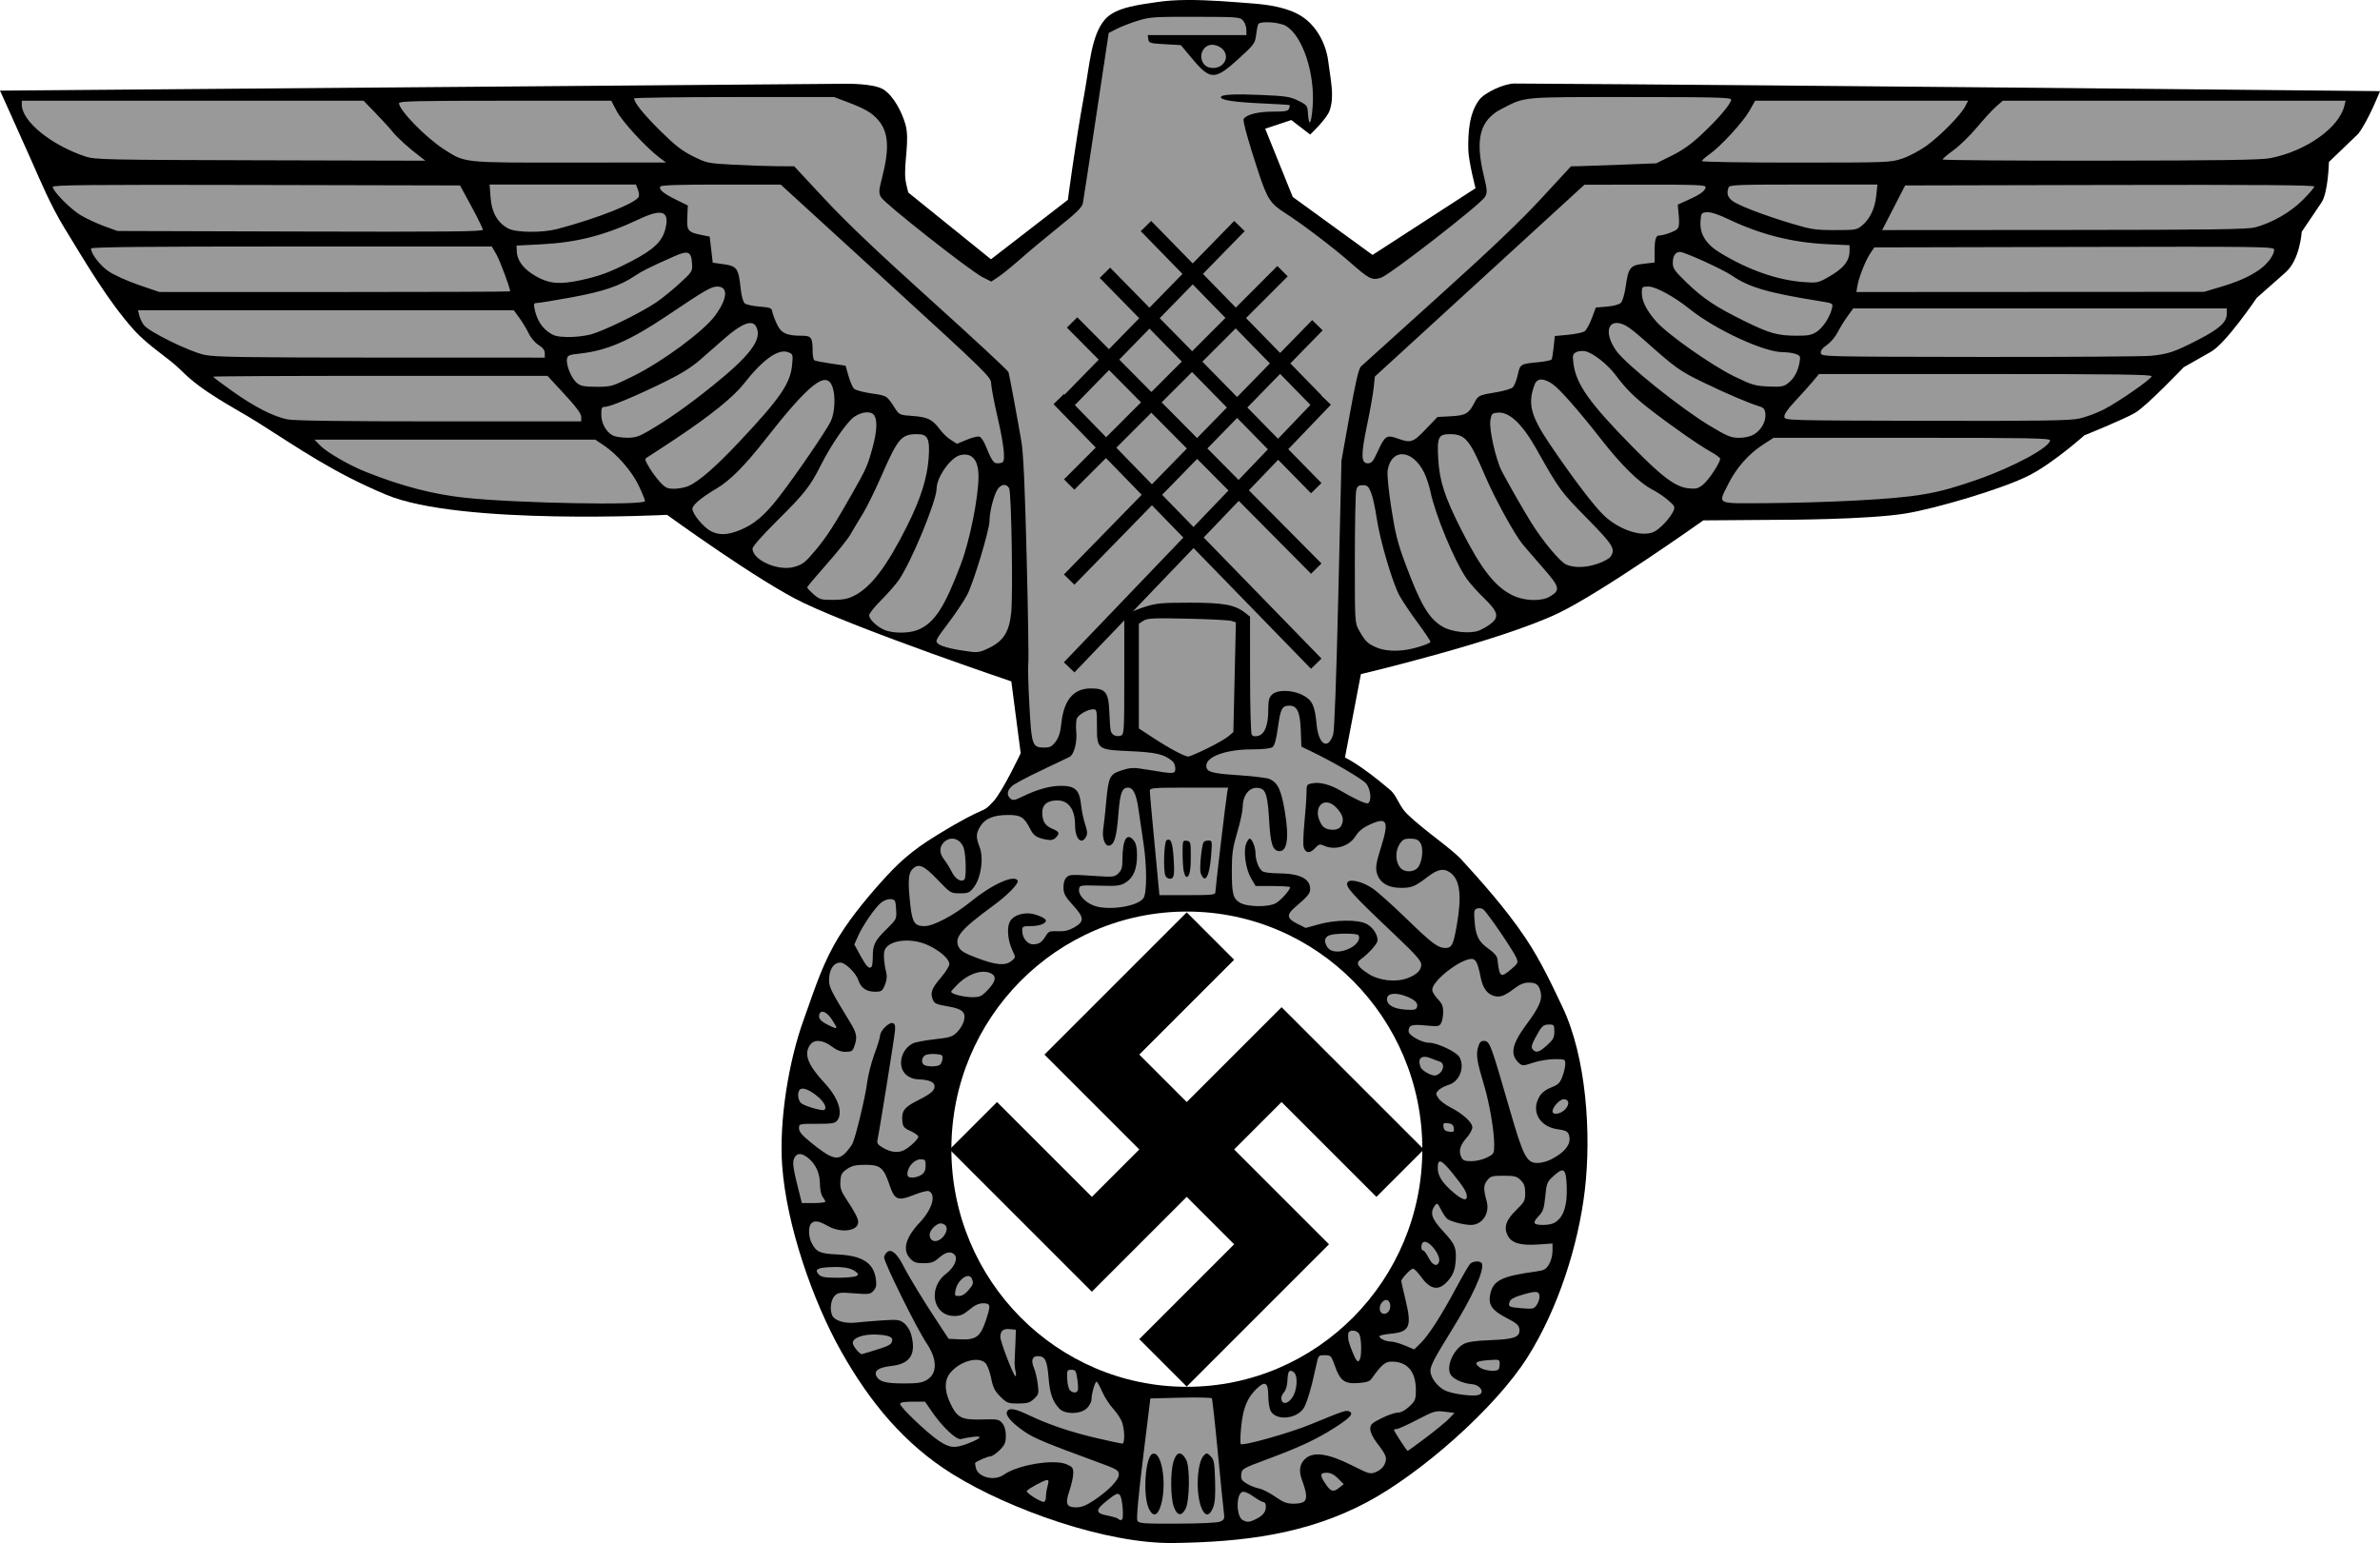
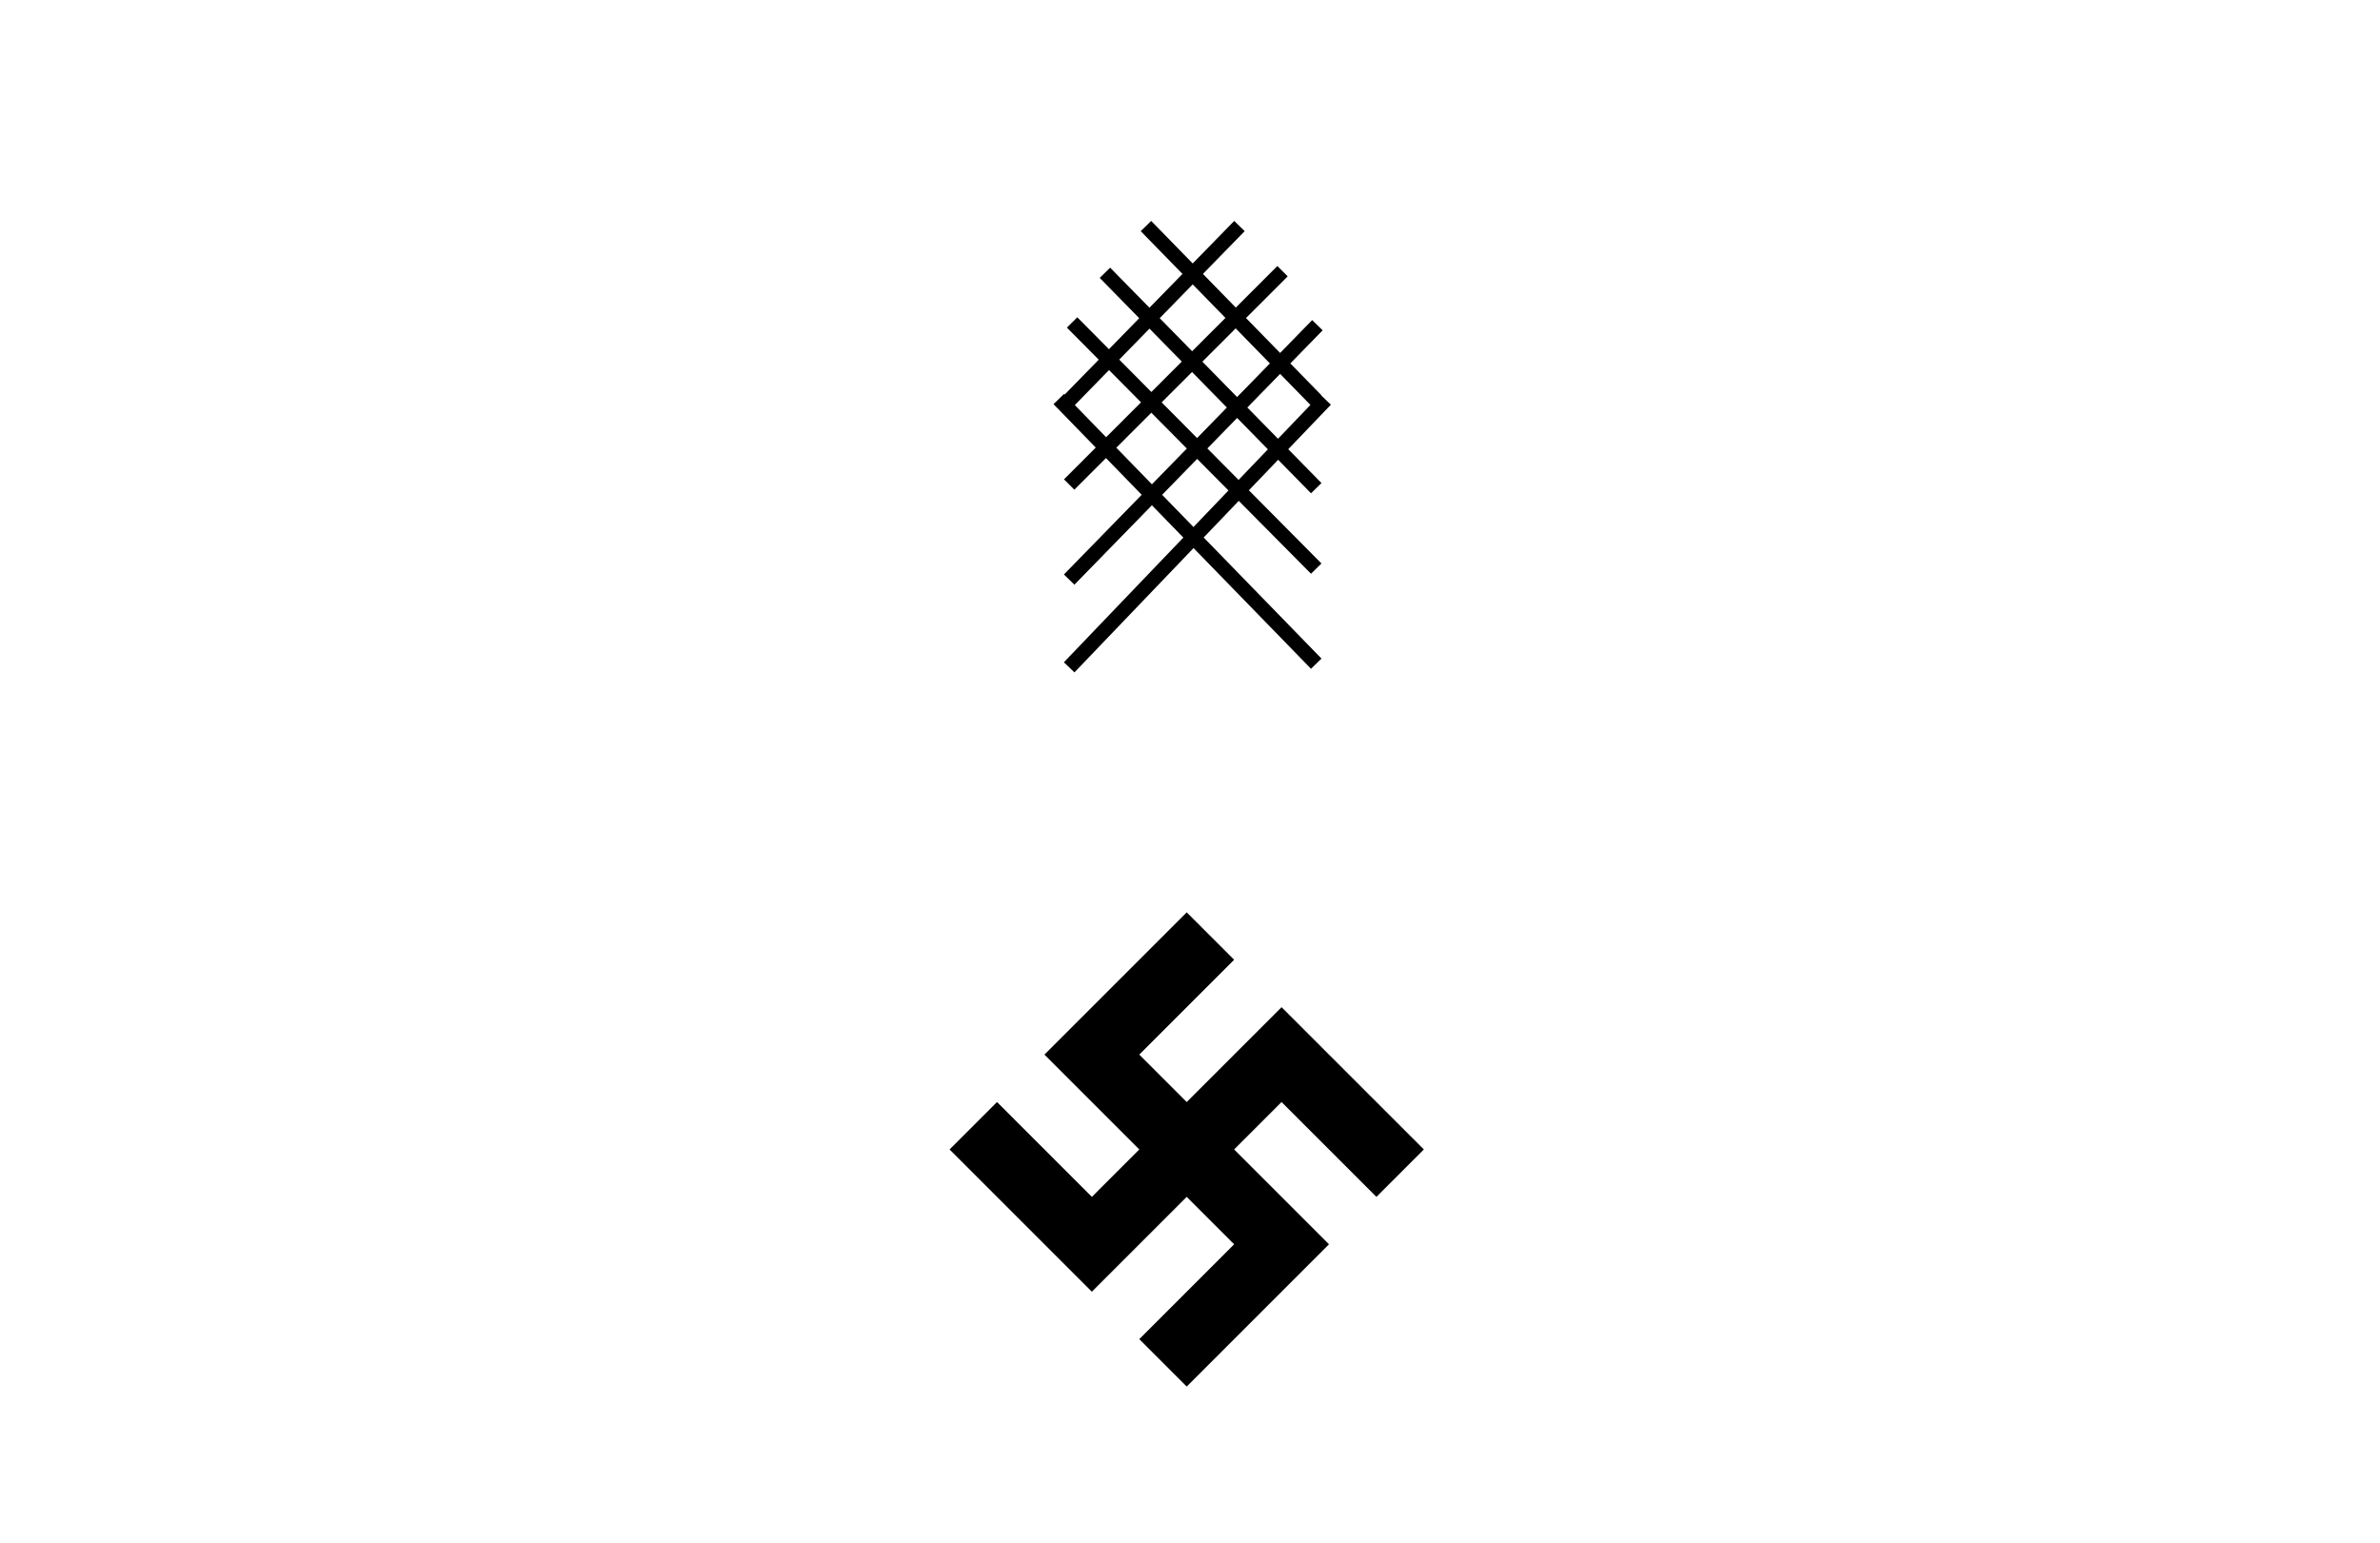
<svg xmlns="http://www.w3.org/2000/svg" width="1291.231" height="837.247" version="1">
-   <path d="M643.538.007c-5.57.05-10.935.372-15.748 1.116-8.855 1.368-22.505 2.65-28.334 9.455-7.434 8.678-8.209 24.166-11.16 40.3-5.09 27.825-8.929 57.538-8.929 57.538l-41.726 32.271-44.858-36.208s-1.313-4.905-1.55-7.068c-.98-8.92 2.473-21.291 0-29.916-1.842-6.423-6.22-15.219-11.811-18.88-5.392-3.529-21.267-3.161-21.267-3.161L0 49.174s7.531 16.572 16.957 37.758c5.064 11.384 10.352 24.264 18.104 36.953 11.79 19.296 23.753 39.678 37.418 54.933 8.39 9.368 19.142 15.41 25.792 22.165 11.973 12.162 28.859 20.173 42.006 28.49 22.807 14.427 40.57 26.966 69.317 38.998 39.86 16.685 152.305 10.881 152.305 10.881s50.346 36.575 74.215 47.865c33.142 15.676 112.563 42.502 112.563 42.502l5.084 38.998s-9.877 20.833-14.85 26.165c-7.209 7.73-1.468.398-30.804 18.396-14.299 8.772-21.35 15.533-30.752 26.09-8.014 8.998-18.19 21.304-24.924 33.482-7.546 13.647-11.62 27.336-16.255 40.02-8.355 22.864-13.58 55.454-11.811 79.733 2.328 31.961 16.405 73.073 32.178 100.968 15.31 27.075 33.903 49.934 60.327 66.341 30.979 19.235 83.356 37.829 119.817 37.325 37.808-.523 72.275-4.71 105.154-22.259 28.96-15.457 69.273-50.725 86.832-78.462 16.38-25.873 27.58-60.325 31.155-90.738 3.562-30.295.93-72.093-12.245-99.605-5.113-10.677-11.429-24.567-20.133-37.501-10.954-16.278-24.772-31.503-34.397-42.077-5.67-6.23-19.77-15.495-29.326-24.614-4.85-4.628-5.65-10.054-9.486-13.33-16.429-14.031-24.552-17.609-24.552-17.609l8.649-45.26s75.154-17.79 107.044-33.047c23.993-11.479 78.71-50.376 78.71-50.376l41.913-.31s47.04-.033 67.922-3.44c15.973-2.607 52.769-13.337 67.24-20.802 12.924-6.667 29.699-21.607 29.699-21.607s20.3-8.146 27.404-12.152c6.118-3.451 26.443-24.77 26.443-24.77l14.88-8.463c8.214-4.67 24.77-29.202 24.77-29.202l15.686-13.858c7.817-6.911 8.711-21.979 8.711-21.979l10.695-15.841c3.689-5.456 4.062-22.042 4.062-22.042l15.934-15.313c5.596-7.378 11.78-23.127 11.78-23.127s-321.723-3.285-469.595-4.123c-5.28-.03-16.102 4.73-19.22 8.99-5.366 7.33-5.949 17.485-5.828 26.567.085 6.483 3.937 21.236 3.937 21.236l-55.863 36.208-43.308-31.465-14.942-37.015 14.167-4.712 10.23 7.874s8.984-8.447 10.571-13.05c2.66-7.717.646-15.697-.775-26.816-1.228-9.614-6.529-19.398-14.756-24.522-7.284-4.537-17.546-6.07-26.102-6.727-10.684-.82-23.956-2-36.209-1.89zm.372 494.613c70.518 0 127.753 57.761 127.753 128.93 0 71.17-57.235 128.931-127.753 128.931-70.517 0-127.753-57.761-127.753-128.93 0-71.17 57.236-128.931 127.753-128.931z" fill-rule="evenodd" />
-   <path d="M662.206 825.547c1.966-.945 2.242-1.652 1.806-4.629-.283-1.933-1.751-16.537-3.263-32.454-1.512-15.917-2.992-29.292-3.29-29.721-.296-.43-7.923-.593-16.948-.361l-16.41.421-3.961 32.267c-2.535 20.643-3.645 32.89-3.082 33.996.798 1.57 2.833 1.724 21.854 1.664 13.406-.052 21.812-.47 23.294-1.183zm-10.323-7.228c-3.302-7.902-2.535-24.838 1.298-28.671 1.418-1.419 1.745-1.372 3.637.518 1.822 1.819 2.12 3.465 2.408 13.26.247 8.404-.048 12.082-1.185 14.805-1.925 4.605-4.257 4.639-6.158.082zm-15.113-.928c-1.676-4.834-1.822-18.3-.26-23.86 1.68-5.976 4.364-6.483 7.087-1.338 2.064 3.9 1.796 22.383-.384 26.509-2.26 4.274-4.678 3.781-6.443-1.311zm-13.663.754c-3.15-7.386-1.664-27.802 2.13-29.258 5.475-2.1 8.278 19.118 3.932 29.753-1.746 4.27-4.112 4.078-6.062-.495zm59.156 5.678c2.204-1.165 3.838-2.884 4.232-4.45.67-2.672.102-4.44-1.427-4.44-.496 0-2.825-1.356-5.176-3.013-2.612-1.842-4.907-2.77-5.9-2.39-3.509 1.347-3.308 13.396.254 15.302 2.523 1.35 3.873 1.18 8.017-1.009zm-73.165-.24c.426-4.131-.491-11.324-1.59-12.464-1.082-1.124-2.157-.66-6.59 2.844-6.803 5.378-6.838 7.05-.173 8.363 2.817.556 5.45 1.344 5.85 1.752 1.11 1.132 2.36.885 2.502-.495zm-15.934-9.27c8.212-5.43 13.829-11.205 13.829-14.217 0-2.387-.896-2.89-13.1-7.352-25.446-9.303-32.926-12.419-37.817-15.75-6.824-4.648-10.59-8.81-9.812-10.84.954-2.484 4.179-2 12.149 1.818 10.518 5.041 22.655 9.13 36.874 12.424 6.885 1.594 13.002 2.9 13.594 2.9 1.345 0 1.392-6.246.082-10.96-.542-1.95-2.721-5.426-4.843-7.724-2.122-2.299-4.902-6.591-6.178-9.539-1.275-2.947-2.632-5.366-3.014-5.376-.863-.022-2.753 6.599-2.76 9.668-.006 1.248-1.098 3.361-2.432 4.696-3.392 3.392-12.059 3.508-15.082.202-3.665-4.008-5.089-8.168-5.801-16.949-.748-9.212-1.896-11.475-5.821-11.475-3.039 0-3.792 2.32-2.083 6.41.766 1.835 1.7 5.79 2.075 8.792.637 5.1.505 5.62-2.042 7.98-2.288 2.12-3.667 2.523-8.627 2.523-5.516 0-6.15-.246-9.652-3.748-3.039-3.038-3.982-4.94-4.987-10.046-.682-3.465-2.057-7.117-3.057-8.116-3.83-3.83-13.694-1.163-18.994 5.136-3.338 3.966-3.419 9.528-.239 16.358 3.806 8.173 6.1 9.388 17.15 9.08 8.76-.244 9.438-.119 11.22 2.074 1.244 1.529 1.899 3.866 1.899 6.772 0 3.73-.537 4.976-3.362 7.8-1.848 1.849-4.095 3.362-4.992 3.362-1.312 0-6.98 2.383-8.254 3.47-.163.138 0 1.432.363 2.874 1.285 5.12 10.084 7.225 15.143 3.623 7.459-5.31 27.043-8.59 33.975-5.688 3.24 1.356 3.708 1.97 3.708 4.87 0 1.826-.935 6.087-2.077 9.47-2.457 7.274-1.679 9.064 3.941 9.064 2.482 0 5.284-1.114 9.024-3.587zm114.666.135c1.372-1.654.965-4.866-1.428-11.28-2.002-5.364-1.274-9.261 2.252-12.057 4.432-3.512 12.308-2.265 24.577 3.892 9.808 4.922 10.157 5.016 13.455 3.638 2.078-.868 3.855-2.543 4.597-4.336 1.388-3.35.888-4.651-4.495-11.703-2.001-2.623-3.359-5.538-3.359-7.215 0-2.457.77-3.197 6.09-5.855 3.35-1.674 7.322-3.044 8.828-3.044 1.75 0 4.01-1.2 6.268-3.33 3.25-3.065 3.53-3.78 3.53-8.996 0-9.979-4.603-15.357-13.146-15.357-3.447 0-5.64 1.853-10.655 9-1.24 1.767-2.752 2.305-7.427 2.643-7.449.54-9.82-1.192-12.68-9.256-1.994-5.626-2.203-5.847-5.529-5.847-3.392 0-3.477.1-4.595 5.438-2.503 11.946-5.297 21.292-7.08 23.681-4.29 5.746-15.004 6.373-17.695 1.036-.685-1.36-1.252-5.044-1.26-8.188-.02-7.219-1.737-8.236-6.354-3.76-5.044 4.889-7.32 10.463-8.32 20.383-.49 4.877-.603 9.193-.25 9.592 1.068 1.208 26.536-5.967 38.143-10.745 17.548-7.224 18.838-7.663 20.566-7 2.816 1.08.84 3.386-7.473 8.719-9.994 6.41-19.195 10.726-36.82 17.268-13.453 4.993-13.85 5.224-14.15 8.196-.258 2.557.229 3.387 2.966 5.056 1.8 1.098 4.79 2.283 6.642 2.633 1.852.35 5.819 2.353 8.814 4.452 4.451 3.118 6.3 3.816 10.106 3.816 2.922 0 5.114-.55 5.882-1.474zm-140.384-2.24c0-1.5.414-4.169.92-5.932.701-2.448.614-3.207-.37-3.207-1.516 0-10.178 4.713-10.946 5.955-.556.901 7.28 5.909 9.247 5.909.632 0 1.149-1.226 1.149-2.725zm159.267-5.06l2.288-1.852-3.091-3.091c-2.123-2.123-4.044-3.09-6.133-3.09-3.727 0-3.842 1.33-.535 6.196 2.829 4.163 4.187 4.497 7.471 1.838zm47.075-27.215c5.325-4.025 10.953-8.659 12.505-10.297l2.824-2.98-5.295-.657c-5.014-.622-5.807-.391-14.944 4.365-5.306 2.762-10.311 5.022-11.122 5.022-.81 0-1.474.214-1.474.475 0 .734 6.926 11.39 7.403 11.39.232 0 4.778-3.294 10.103-7.318zm-248.36 3.196c6.996-2.748 8.002-4.164 2.471-3.477-2.447.303-5.358.83-6.47 1.17-2.415.741-10.002-6.382-15.865-14.895l-3.699-5.371h-6.757c-4.734 0-6.756.369-6.756 1.232 0 1.75 14.684 15.747 20.933 19.955 5.986 4.032 8.792 4.273 16.142 1.386zm175.6-24.707c2.898-4.07 3.298-12.34.677-14.02-2.315-1.483-3.012-.46-3.228 4.739-.11 2.644-.894 5.238-1.926 6.379-.957 1.057-1.585 2.73-1.395 3.715.582 3.02 3.423 2.625 5.872-.813zm100.98-1.48c3.862-1.085 1.194-5.53-3.542-5.904-4.96-.39-10.2-2.816-11.555-5.35-2.36-4.407 1.676-13.535 7.283-16.475 2.19-1.148 6.5-1.758 14.487-2.052 13.011-.477 16.128-1.667 15.632-5.967-.252-2.18-1.543-3.293-7.187-6.195-7.515-3.866-9.702-6.947-8.715-12.28 1.467-7.926 6.1-10.28 25.29-12.85 3.952-.528 5.077-1.166 6.67-3.78 1.083-1.775 1.92-4.933 1.921-7.252l.008-4.109-7.747.531c-9.652.662-14.438-.733-16.555-4.827-2.294-4.436-.94-8.473 4.66-13.903 4.377-4.244 4.812-5.076 4.812-9.19 0-3.486-.557-5.082-2.426-6.952-2.113-2.112-3.32-2.426-9.32-2.426-6.235 0-7.087.244-8.903 2.553-2 2.543-2.05 4.766-.25 11.288 1.809 6.554-2.373 12.853-8.534 12.853-3.888 0-10.922-1.81-12.905-3.32-.719-.549-2.218-2.782-3.332-4.964-1.901-3.728-2.106-3.855-3.388-2.102-2.778 3.8-1.688 7.12 4.534 13.81 6.565 7.056 7.39 9.112 6.751 16.818-.318 3.83-1.209 6.327-3.182 8.914-5.241 6.871-10.072 6.586-15.458-.913-1.783-2.483-3.794-4.515-4.47-4.515-1.213 0-6.348 5.462-6.344 6.75 0 .365 1.051 5.003 2.334 10.305 3.496 14.448 2.206 17.324-8.195 18.267-3.303.3-6.005.912-6.005 1.361 0 1.242 3.528 2.864 6.23 2.864 1.322 0 4.708.957 7.524 2.128l5.12 2.127 3.423-3.317c4.339-4.205 11.264-14.968 19.312-30.011 3.463-6.474 6.895-12.37 7.625-13.1 1.673-1.673 5.825-1.733 6.398-.093 1.322 3.788-5.178 18.024-16.72 36.623-9.084 14.638-11.23 18.756-11.23 21.552 0 3.724 4.018 8.948 8.315 10.813 4.156 1.803 14.56 3.154 17.638 2.29zm-217.249-2.565c.244-.68.113-3.46-.29-6.18-.655-4.41-1-4.943-3.194-4.943-2.301 0-2.449.306-2.295 4.742.09 2.608.7 5.389 1.356 6.18 1.464 1.763 3.823 1.87 4.423.2zm-81.85-5.658c5.719-3.488 5.657-11.102-.161-19.8-5.538-8.28-23.434-44.508-23.097-46.757.164-1.09 1.05-2.453 1.97-3.029 2.26-1.416 5.209 1.295 8.586 7.895 3.162 6.182 10.447 18.138 18.474 30.322l5.992 9.097 6.428.288c8.295.372 10.775-1.425 13.628-9.873 2.924-8.658 2.785-9.694-1.299-9.694-2.4 0-4.556.994-7.508 3.46-3.3 2.757-4.977 3.454-8.25 3.429-11.567-.089-14.474-15.23-4.4-22.913 4.324-3.298 6.525-8.025 4.74-10.177-1.896-2.284-4.846-1.772-8.555 1.484-2.792 2.452-4.237 2.966-8.334 2.966-4.09 0-5.38-.457-7.38-2.616-4.312-4.652-2.477-11.304 5.423-19.657 6.69-7.074 8.925-15.222 4.628-16.871-.776-.298-4.393.652-8.038 2.11-8.707 3.483-10.395 2.77-13.216-5.584-3.12-9.24-4.966-10.77-12.998-10.77-5.236 0-7.298.467-9.962 2.257-2.872 1.93-3.4 2.898-3.639 6.674-.233 3.682.316 5.315 3.303 9.829 4.503 6.804 6.369 10.397 6.369 12.263 0 5.018-9.46 6.202-16.661 2.085-4.764-2.723-7.066-3.054-8.848-1.273-1.603 1.604-1.498 7.205.196 10.482 2.613 5.053 4.438 5.879 13.943 6.31 13.668.622 19.765 4.553 20.967 13.52.43 3.205.135 4.603-1.308 6.2-1.716 1.9-2.537 2.01-10.445 1.392-7.856-.613-8.755-.497-10.629 1.376-2.025 2.026-2.723 7.04-1.443 10.374 1.156 3.013 6.869 4.821 13.01 4.118 3.117-.357 9.67-.902 14.565-1.21 8.084-.51 9.143-.367 11.583 1.562 1.476 1.167 3.142 3.77 3.702 5.785 3.015 10.857-.251 16.228-10.582 17.396-7.065.8-9.713 2.65-8.102 5.662 1.579 2.948 5.08 3.839 15.08 3.834 7.283 0 9.712-.388 12.267-1.946zm48.045-4.723c-.391-1.496-.6-4.276-.463-6.18.136-1.903.336-6.352.445-9.886l.197-6.427-3.357-.32c-3.56-.34-4.998.88-5.043 4.275-.033 2.53 7.162 21.243 8.171 21.25.419 0 .44-1.217.05-2.712zm262.012-.907c.362-.362.659-1.75.659-3.084 0-2.353-.18-2.413-5.912-1.999-7.099.514-8.196 1.342-5.101 3.85 2.263 1.835 8.955 2.632 10.354 1.233zm-75.08-5.848c.966-2.52.69-11.252-.424-13.33-1.318-2.465-5.85-2.603-6.014-.183-.202 2.977.168 4.541 2.333 9.886 2.2 5.433 3.105 6.232 4.105 3.627zm-264.858-4.089c8.534-2.606 10.222-3.382 10.837-4.984.968-2.522-1.058-3.58-7.662-4-7.357-.47-13.557 1.601-13.557 4.528 0 1.633 3.865 6.31 5.008 6.06.236-.052 2.655-.774 5.374-1.604zm280.061-21.21c1.749-1.749 1.496-5.718-.41-6.45-2.006-.769-4.497 2.343-4.097 5.119.336 2.33 2.785 3.053 4.507 1.331zm80.774-4.096c.916-1.398 1.52-3.568 1.342-4.823-.374-2.635-2.089-2.656-10.431-.13-3.377 1.021-5.376 2.229-5.775 3.487-.851 2.68-.388 2.917 6.823 3.496 6.02.483 6.469.37 8.04-2.03zm-308.524-7.675c2.723-3.236 2.903-3.811 1.96-6.27-1.515-3.949-7.741.35-8.9 6.146-.58 2.896-.42 3.166 1.873 3.166 1.587 0 3.448-1.118 5.067-3.042zm-60.72-7.81c1.268-.801 1.198-1.146-.494-2.425-2.705-2.044-6.76-2.714-14.252-2.353-6.68.321-8.182 1.454-5.49 4.145 1.228 1.229 3.58 1.595 10.178 1.583 4.719-.02 9.245-.436 10.058-.95zm316.057-7.528c1.371-3.575-5.714-12.555-8.532-10.813-1.307.808-1.359 4.476-.064 4.476.533 0 1.877 1.78 2.986 3.955 2.083 4.083 4.554 5.132 5.61 2.382zm-268.46-14.438c2.272-3.19 1.729-5.922-1.297-6.52-2.646-.522-6.887 3.723-6.556 6.563.464 3.974 5.011 3.95 7.854-.043zm332.34-7.728c4.047-3.183 5.78-9.158 5.446-18.774-.345-9.948-1.58-10.916-7.27-5.7-3.384 3.1-3.675 3.834-4.377 11-.622 6.353-1.2 8.145-3.349 10.388-3.82 3.987-3.345 5.074 2.213 5.074 3.322 0 5.592-.615 7.338-1.988zm-396.77-10.618c-.029-.408-.686-1.605-1.484-2.66-.818-1.083-1.451-4.036-1.451-6.772 0-5.796-2.14-10.705-6.126-14.06-3.72-3.13-6.46-3.14-7.879-.026-1.089 2.389-.577 5.629 3.245 20.55l.95 3.708h6.388c3.514 0 6.374-.333 6.356-.741zm348.043-2.784c0-2.327-1.751-5.183-7.69-12.54-6.188-7.668-8.13-8.39-8.13-3.027 0 4.32 2.525 8.25 8.613 13.408 4.643 3.934 7.207 4.702 7.207 2.16zM499.996 637.41c1.547-1.084 2.197-2.546 2.197-4.943 0-3.106-.254-3.404-2.898-3.404-3.237 0-6.988 4.195-6.988 7.814 0 1.606.617 2.072 2.746 2.072 1.51 0 3.734-.692 4.943-1.539zm341.82-8.449c7.824-4.127 11.022-8.773 9.28-13.48-.573-1.55-1.992-2.203-5.986-2.752-10.014-1.378-14.691-9.912-9.815-17.909 1.207-1.979 3.494-3.712 6.326-4.793 3.704-1.415 4.696-2.376 6.016-5.832.869-2.276 1.58-5.346 1.58-6.824 0-2.615-.151-2.685-5.779-2.685-3.178 0-8.399.864-11.601 1.92-5.479 1.808-5.933 1.823-7.682.248-5.089-4.582-4.01-10.205 4.033-21.027 6.614-8.9 8.547-13.149 7.764-17.065-.862-4.312-2.355-5.6-6.488-5.6-2.665 0-4.898.921-8.035 3.315-5.606 4.28-8.233 5.066-11.879 3.556-3.204-1.328-5.194-4.456-6.258-9.838-1.523-7.704-2.599-9.886-4.874-9.886-6.192 0-21.374 11.884-21.374 16.73 0 1.093 1.335 3.352 2.966 5.02 2.303 2.357 2.966 3.925 2.966 7.02 0 2.192-.487 4.895-1.081 6.006-.997 1.863-1.66 1.965-8.533 1.321-7.551-.707-9.114-.167-9.156 3.167-.027 2.202 7.15 6.215 11.118 6.215 4.423 0 15.006 5.024 16.513 7.84 2.992 5.591-.02 13.253-5.885 15.013-2.163.648-4.666 1.988-5.562 2.978-1.513 1.672-1.513 1.978.004 4.29.897 1.37 3.831 3.604 6.52 4.967 6.658 3.374 11.883 8.126 11.883 10.81 0 1.204-1.351 3.703-3.002 5.553-3.614 4.047-4.543 7.195-3.077 10.413.925 2.03 1.788 2.4 5.603 2.4 2.573 0 6.19-.858 8.425-1.998 3.808-1.943 3.915-2.139 3.91-7.168-.011-7.245-2.608-22.497-5.439-31.865-3.873-12.82-4.487-16.565-3.374-20.594.712-2.579 1.553-3.628 2.91-3.628 3.513 0 3.732.57 14.29 37.075 7.491 25.906 9.188 29.166 15.18 29.166 2.01 0 5.429-.936 7.596-2.079zm-382.935-3.606c1.394-1.495 3.009-3.641 3.587-4.769 1.708-3.334 7.025-25.418 8-33.235.496-3.975 2.276-10.93 3.955-15.456 1.68-4.525 3.054-9.02 3.054-9.99 0-2.488 4.64-7.198 6.69-6.79 1.352.269 1.644 1.17 1.382 4.271-.322 3.812-8.574 55.238-9.528 59.374-.367 1.588.394 2.544 3.344 4.202 4.225 2.374 7.997 2.721 11.277 1.036 2.967-1.524 7.597-5.947 7.597-7.257 0-.592-1.89-1.955-4.202-3.028-3.71-1.723-4.237-2.382-4.506-5.618-.444-5.345 1.084-7.325 8.556-11.088 7.392-3.722 9.38-5.545 8.88-8.142-.375-1.944-3.478-3.059-8.92-3.205-2.32-.063-4.656-.962-6.404-2.466-5.024-4.32-2.953-13.832 3.718-17.085 1.311-.639 6.59-1.627 11.73-2.197 8.2-.908 9.684-1.375 12.116-3.806 1.523-1.523 3.17-4.167 3.66-5.873 1.418-4.943-.623-6.838-8.864-8.228-6.12-1.032-7.113-1.5-7.972-3.76-1.405-3.697-.549-5.95 4.526-11.895 2.47-2.893 4.49-6.157 4.49-7.254 0-2.708-4.928-7.112-11.365-10.157-9.569-4.527-22.377-2.838-23.879 3.148-.563 2.245-.066 7.511 1.138 12.21.388 1.51.052 4.035-.86 6.18-1.37 3.282-1.875 3.628-5.3 3.628-4.791 0-7.722-2.042-9.153-6.38-1.252-3.792-7.066-9.447-9.69-9.424-3.718.034-6.144 3.814-6.144 9.575 0 3.743 1.183 6.112 11.226 22.484 3.844 6.265 4.237 8.33 2.519 13.257-.955 2.741-1.527 3.114-4.768 3.114-2.553 0-4.871-.9-7.565-2.939-4.81-3.64-9.522-3.959-11.737-.796-3.486 4.978-1.21 10.877 8.029 20.807 7.186 7.724 9.937 15.827 6.811 20.061-1.235 1.673-2.66 1.92-11.122 1.92-9.648 0-9.706.02-9.706 2.428 0 1.77 1.608 3.742 5.932 7.276 11.669 9.535 15.086 10.565 19.468 5.867zm329.858-13.274c-.24-1.688-1.067-2.382-3.123-2.618-2.432-.279-2.754-.022-2.471 1.977.239 1.689 1.067 2.383 3.122 2.619 2.433.278 2.755.021 2.472-1.978zm60.43-10.157c2.561-2.725 2.139-5.488-.838-5.488-2.066 0-6.035 4.314-6.035 6.56 0 2.222 4.427 1.532 6.874-1.072zm-401.353-.963c0-3.775-9.94-11.406-13.217-10.149-2.166.832-2.09 5.894.106 7.803 1.54 1.334 9.312 3.753 12.054 3.753.575 0 1.045-.633 1.045-1.407zm333.606-18.931c2.07-2.07 1.975-5.299-.176-5.965-.952-.294-3.065-1.085-4.696-1.758-5.287-2.18-7.717-.18-5.813 4.783.673 1.753 5.35 4.494 7.67 4.494.804 0 2.16-.7 3.015-1.554zm-271.59-4.19c.665-.423 1.333-1.862 1.482-3.198.247-2.207-.117-2.456-4.003-2.736-2.351-.168-4.91.22-5.685.863-1.88 1.56-1.793 4.524.154 5.271 2.173.834 6.598.724 8.051-.2zm329.495-10.684c3.325-3.004 3.958-4.19 3.958-7.415 0-3.571-.2-3.84-2.845-3.84-3.237 0-4.082.824-7.569 7.38-1.94 3.65-2.244 5.01-1.36 6.076 1.785 2.15 3.549 1.654 7.816-2.201zm-385.578-9.793c0-.284-1.172-2.286-2.603-4.45-2.55-3.853-5.706-5.15-6.561-2.697-.76 2.178.417 3.744 4.303 5.727 3.956 2.018 4.86 2.282 4.86 1.42zm314.988-10.75c.865-2.255-1.027-4.179-5.963-6.064-5.5-2.1-9.855-1.645-10.243 1.07-.484 3.38 3.174 5.71 9.706 6.183 4.785.346 5.996.125 6.5-1.188zm-232.776-9.538c4.194-4.408 4.805-7.262 1.89-8.822-4.623-2.474-12.194-.111-18.108 5.652-2.04 1.987-3.708 3.878-3.708 4.202 0 1.207 6.726 2.964 11.346 2.964 4.298 0 5.162-.403 8.58-3.996zm227.554-6.282c5.095-1.888 7.6-4.342 7.58-7.424-.02-2.007-3.081-5.47-14.089-15.903-24.024-22.77-27.324-26.435-25.892-28.75 1.258-2.038 8.362-.26 13.678 3.422 2.785 1.93 10.847 9.137 17.916 16.017 14.032 13.658 17.414 16.212 21.469 16.218 3.468 0 4.332-1.724 6.19-12.374 2.823-16.189 1.72-24.83-3.65-28.592-3.478-2.436-6.633-1.837-12.053 2.288-7.118 5.415-8.674 6.056-14.71 6.056-6.978 0-11.69-2.966-12.988-8.174-.755-3.03-.353-5.445 2.338-14.036 4.428-14.141 3.26-16.435-6.17-12.118-3.678 1.684-6.023 3.576-7.605 6.136-3.505 5.67-11.231 8.043-17.255 5.298-2.21-1.007-2.797-.832-4.934 1.473-2.781 3.001-5.218 2.634-6.11-.92-.324-1.292-.098-7.384.503-13.538.601-6.153 1.093-13.238 1.093-15.745 0-4.512.037-4.563 3.788-5.197 3.681-.622 9.48.97 14.502 3.982 7.097 4.256 13.84 7.382 14.98 6.945 2.197-.843 1.629-7.618-.896-10.68-2.044-2.479-17.9-11.762-30.068-17.604l-5.091-2.444-.338-9.044c-.365-9.774-1.977-13.217-6.176-13.186-3.977.028-4.79 1.547-6.162 11.498-.945 6.856-1.839 10.11-3.017 10.979-1.066.787-5.13 1.236-11.192 1.236-13.844 0-24.707 3.89-24.707 8.848 0 3.402 2.69 4.196 17.527 5.168 8.033.526 15.674 1.48 16.98 2.12 4.4 2.158 6.107 5.849 8.095 17.499 2.48 14.539 1.284 22.207-3.36 21.543-3.289-.47-4.447-4.213-5.142-16.62-.707-12.603-1.728-16.44-4.618-17.358-5.308-1.685-9.693 2.887-9.726 10.14-.02 2.067-1.337 8.206-2.949 13.644-2.395 8.08-2.934 11.717-2.949 19.897-.024 13.435.58 15.98 4.329 18.265 3.87 2.36 15.137 2.592 19.38.397 2.622-1.356 7.912-7.202 7.912-8.745 0-.356-4.208-.648-9.351-.648h-9.35l-2.512-4.285c-2.904-4.956-4.254-14.538-2.634-18.702.582-1.495 1.443-2.718 1.913-2.718 1.274 0 3.149 4.647 3.149 7.808 0 4.075 1.926 8.902 3.994 10.008.994.533 4.618.979 8.052.992 11.902.045 17.614 2.812 17.614 8.534 0 2.407-1.295 3.963-8.29 9.963-4.69 4.023-4.374 6.048 1.395 8.913l4.475 2.223 7.13-1.976c8.907-2.468 20.79-2.635 25.586-.36 3.487 1.656 6.285 5.699 6.285 9.083 0 1.765-4.812 7.135-9.393 10.48-2.635 1.926-1.3 4.092 4.898 7.947 5.583 3.473 14.502 4.39 20.626 2.12zm56.454-4.975c3.646-3.12 3.803-3.48 2.692-6.142-1.677-4.018-16.169-25.173-18.063-26.368-.869-.548-2.368-.694-3.331-.325-1.5.576-1.679 1.573-1.249 6.928.649 8.084 2.22 11.148 7.675 14.966 2.88 2.016 4.543 3.958 4.715 5.508 1.12 10.057 1.685 10.462 7.56 5.433zm-347.127-1.204c.374-.374.68-2.801.68-5.394 0-6.617 1.051-8.748 7.392-14.989 5.534-5.446 5.569-5.516 5.269-10.768-.277-4.84-.516-5.311-2.828-5.58-1.459-.17-3.663.6-5.216 1.822-3.272 2.573-10.017 12.344-12.682 18.367l-1.952 4.413 3.332 6.072c3.286 5.99 4.673 7.388 6.005 6.057zm75.94-3.216c2.298-1.86 2.303-1.91.571-5.54-2.436-5.11-3.18-11.703-1.718-15.232 1.292-3.12 5.135-5.034 10.103-5.034 3.47 0 9.708 2.486 9.708 3.87 0 1.721-3.634 3.05-8.339 3.05-4.172 0-4.514.19-4.514 2.507 0 3.856 2.776 7.383 5.799 7.365 3.316-.02 4.81-.988 6.93-4.491 1.54-2.546 2.167-2.793 6.598-2.596 3.588.16 5.951-.388 8.85-2.052 5.623-3.226 5.523-5.33-.57-11.997-4.27-4.672-5.14-6.255-5.225-9.51-.064-2.433.516-4.524 1.537-5.545 1.756-1.756 2.284-1.782 16.617-.824 8.694.582 9.557.472 11.616-1.477 1.766-1.671 2.225-3.193 2.225-7.38 0-10.95 2.392-15.084 6.086-10.522 1.313 1.622 1.823 3.89 1.823 8.106 0 7.407-1.952 12.105-6.12 14.726-2.897 1.823-4.52 2.024-14.147 1.752-10.762-.303-10.88-.282-11.204 2.015-.403 2.845 3.002 6.707 7.617 8.64 7.476 3.132 24.07.786 27.326-3.863 1.952-2.787 1.933-17.776-.04-30.332-.81-5.166-1.958-12.952-2.55-17.302-1.175-8.643-2.896-12.358-5.728-12.358-3.344 0-4.362 2.814-5.293 14.635-.966 12.254-2.148 16.277-4.944 16.815-2.373.457-4.02-4.238-3.231-9.205.346-2.175 1.027-8.404 1.514-13.841 1.289-14.405 1.92-15.717 8.575-17.81 5.176-1.628 6.088-1.635 15.224-.118 13.261 2.203 13.762 2.166 13.762-.996 0-1.435-.778-3.238-1.73-4.007-4.525-3.654-8.774-4.632-22.896-5.27-17.831-.805-17.886-.848-17.886-13.928 0-8.2-.136-8.788-2.027-8.788-2.806 0-7.606 2.621-8.765 4.787-.53.99-.727 4.211-.438 7.158.576 5.87-1.157 12.551-3.6 13.88-.816.442-7.699 3.726-15.296 7.296-7.597 3.57-14.827 7.444-16.066 8.608-2.626 2.467-2.888 4.958-.712 6.764 1.282 1.063 2.32.897 6.179-.992 8.168-3.997 15.175-5.977 21.151-5.977 7.787 0 10.104 2.2 10.974 10.42.343 3.241 1.338 7.976 2.21 10.523 1.214 3.54 1.33 5.11.493 6.673-2.528 4.723-5.967 1.132-5.967-6.23 0-8.551-3.534-13.477-9.667-13.477-5.317 0-8.13 2.265-8.13 6.548 0 4.75 1.528 7.206 5.518 8.874 3.792 1.584 4.116 2.486 1.745 4.857-1.216 1.216-2.541 1.465-5.172.971-5.061-.95-6.8-2.1-8.622-5.707-3.274-6.479-5.084-7.633-11.963-7.633-7.842 0-12.52 1.896-15.095 6.12-2.427 3.98-2.487 5.893-.356 11.472 2.246 5.881.718 16.504-3.093 21.5-2.375 3.113-3.062 3.42-7.651 3.42-4.986 0-5.121-.083-12.128-7.415-7.642-7.997-10.53-9.131-13.866-5.444-2.056 2.271-2.264 7.092-.847 19.646 1.032 9.155 2.334 11.01 7.73 11.01 4.734 0 16.033-5.973 24.748-13.082 11.643-9.498 23.647-14.966 25.669-11.695.913 1.478-5.254 7.843-13.31 13.738-17.625 12.898-21.223 17.235-18.627 22.453 1.032 2.075 3.292 3.401 10.223 5.999 10.137 3.799 15.053 4.192 18.412 1.472zm183.949-7.052c3.589-1.896 5.48-4.937 4.278-6.881-.684-1.108-11.466-1.188-15.324-.115-3.045.848-3.642 3.385-1.548 6.58 1.993 3.041 7.292 3.216 12.594.415zm-73.338-30.326c0-1.958 5.682-49.887 6.393-53.927l.478-2.72h-21.231c-19.565 0-21.231.137-21.224 1.731.014 1.47 1.203 14.5 4.583 49.928l.636 6.673h15.183c13.646 0 15.182-.17 15.182-1.685zm-8.024-10.517c-.686-2.566.54-14.758 1.668-16.583.298-.481 1.47-.875 2.606-.875 1.97 0 2.038.36 1.47 7.727-.667 8.653-2.092 13.39-3.851 12.804-.647-.215-1.499-1.598-1.893-3.073zm-19.122 1.574c-1.223-3.185-.703-18.318.658-19.159 2.249-1.39 3.244 1.055 3.794 9.32.641 9.641.303 11.57-2.032 11.57-.966 0-2.055-.78-2.42-1.73zm9.968-2.348c-.34-1.7-.618-6.18-.618-9.955 0-6.555.101-6.852 2.225-6.55 2.095.297 2.224.775 2.224 8.225 0 8.004-.686 11.37-2.317 11.37-.493 0-1.174-1.39-1.514-3.09zm-118.97 4.45c1.104-1.105.817-13.584-.392-17.052-1.81-5.192-7.142-6.723-10.772-3.093-2.566 2.566-2.51 5.977.156 9.366 1.174 1.492 3.065 4.555 4.202 6.807 1.952 3.863 5.085 5.692 6.806 3.972zm245.735-6.148c2.593-2.593 3.555-10.716 1.62-13.67-1.164-1.776-2.414-2.304-5.456-2.304-3.38 0-4.236.46-5.962 3.213-2.369 3.778-2.075 9.693.63 12.682 2.18 2.408 6.799 2.448 9.168.08zm-41.403-22.83c1.718-3.211 1.163-5.769-2.045-9.423-7.117-8.105-14.382-.278-8.324 8.968 2.038 3.11 8.789 3.407 10.369.455zm-72.633-42.09c4.894-2.392 10.091-5.372 11.55-6.62l2.65-2.272.684-29.76.684-29.76-2.346-.771c-1.29-.424-12.034-.98-23.875-1.233-18.705-.401-21.85-.252-23.976 1.141l-2.446 1.603v56.82l7.822 5.121c8.794 5.758 17.184 10.212 19.086 10.134.698-.028 5.273-2.01 10.167-4.402zm-82.224-3.701c1.718-2.293 2.603-5.107 3.088-9.823 1.304-12.671 6.528-18.954 15.834-19.043 8.092-.079 9.816 2.048 10.192 12.574.16 4.474.493 9.087.74 10.25.516 2.437 2.89 3.628 5.548 2.785 1.741-.553 1.838-2.26 1.838-32.593v-32.01l2.224-1.573c1.224-.866 5.339-2.56 9.145-3.764 6.048-1.913 9.104-2.19 24.223-2.19 18.422 0 24.43 1.113 30.098 5.571l2.528 1.988.02 31.319c.016 17.225.405 31.935.882 32.688.582.919 1.738 1.151 3.51.706 3.558-.893 5.48-5.77 5.48-13.908 0-5.14.403-6.862 1.977-8.435 2.864-2.865 11.16-2.708 16.885.32 5.042 2.666 6.4 5.568 7.358 15.731 1.041 11.043 6.164 14.237 8.989 5.603.697-2.13 1.726-30.008 2.807-76.031l1.706-72.667 4.434-24.717c3.126-17.429 4.922-25.182 6.09-26.295.913-.867 19.677-17.812 41.7-37.655 28.672-25.834 44.622-41.035 56.176-53.54l16.134-17.464 4.628-.071c2.545-.04 12.953-.404 23.13-.81l18.502-.738 8.373-4.149c6-2.973 10.679-6.315 16.512-11.796 8.915-8.375 15.72-16.432 15.72-18.61 0-1.184-8.274-1.395-54.623-1.394-60.2 0-56.674-.321-69.801 6.361-11.8 6.007-14.578 16.167-9.839 35.976 1.992 8.324 2.064 9.47.741 11.826-2.18 3.884-51.875 42.505-56.46 43.879-4.99 1.494-6.248.854-17.144-8.72-8.68-7.627-26.6-21.212-34.678-26.289-8.108-5.095-9.83-7.713-14.634-22.242-5.46-16.518-8.63-27.957-8.021-28.943 1.444-2.337 7.792-3.94 15.605-3.94 6.876 0 8.509-.294 9.02-1.624.342-.894.496-1.751.341-1.906-.155-.156-6.95-.579-15.1-.942-14.762-.656-22.234-1.782-22.234-3.349 0-1.487 7.18-1.88 22.245-1.216 13.05.575 15.423.95 19.773 3.115 4.793 2.387 4.953 2.605 5.245 7.158.484 7.537 1.833 5.424 2.526-3.954 1.326-17.961-5.352-38.216-14.424-43.747-3.47-2.116-13.966-2.822-15.083-1.014-.328.53-.854 3.141-1.17 5.801-.542 4.58-1.038 5.262-9.362 12.861-12.981 11.851-15.45 11.864-25.273.134l-6.199-7.403-8.665-.494c-8.059-.46-8.688-.65-8.981-2.72l-.316-2.224h53.524v-2.856c0-1.571-.778-3.794-1.73-4.94-1.67-2.012-2.56-2.085-25.953-2.139-22.144-.05-24.816.129-31.143 2.087-3.806 1.178-8.935 3.16-11.398 4.406l-4.477 2.265-6.749 44.832c-3.712 24.657-6.986 46.087-7.277 47.622-.4 2.114-3.551 5.213-12.996 12.782-6.858 5.495-16.17 13.263-20.693 17.261-4.524 3.999-9.972 8.426-12.107 9.839l-3.881 2.568-4.701-2.367c-6.778-3.413-53.477-40.184-55.155-43.43-1.257-2.43-1.191-3.593.587-10.481 4.158-16.1 3.528-24.984-2.233-31.547-3.404-3.876-7.227-6.06-17.138-9.791l-6.63-2.496h-54.26c-29.842 0-54.258.334-54.255.742.022 2.251 5.318 8.808 14.306 17.678 7.978 7.875 11.772 10.818 17.742 13.769 7.34 3.627 8.061 3.777 21.633 4.503 7.722.413 18.347.78 23.612.814l9.572.064 16.628 17.862c11.732 12.605 28.775 28.813 57.899 55.066 22.7 20.462 41.472 37.895 41.717 38.74.549 1.894 4.855 25.003 6.962 37.36 1.13 6.634 1.928 23.938 2.914 63.275.746 29.779 1.142 55.494.88 57.144-.263 1.65-.013 11.837.57 22.637 1.184 22.192 1.57 23.302 8.115 23.302 3.079 0 4.182-.576 6.159-3.214zm-35.922-50.908c7.778-3.901 10.771-8.767 11.825-19.22 1.013-10.055.106-64.94-1.113-67.297-1.629-3.15-5.295-2.127-7.087 1.977-1.977 4.526-3.568 11.507-3.6 15.79-.039 4.93-8.75 33.704-12.147 40.12-1.67 3.155-6.29 10.05-10.266 15.325-6.982 9.26-7.165 9.643-5.339 11.178 1.823 1.53 8.526 3.148 17.84 4.303 3.595.446 5.493.028 9.887-2.176zm226.405 1.04c5.46-.912 12.853-3.386 12.853-4.3 0-.535-3.086-5.151-6.859-10.259-3.772-5.108-8.187-11.665-9.81-14.572-3.852-6.897-10.783-30.407-12.524-42.483-.755-5.234-2.107-11.351-3.004-13.595-1.382-3.454-2.067-4.078-4.472-4.078-2.26 0-2.99.555-3.578 2.718-.405 1.496-.748 18.29-.76 37.323-.023 33.96.02 34.677 2.18 38.558 3.343 6.003 4.533 7.205 9.261 9.35 4.125 1.872 10.473 2.38 16.713 1.338zm39.053-10.338c1.631-.603 4.412-2.175 6.18-3.493 5.118-3.816 4.456-6.679-3.276-14.144-3.568-3.445-7.846-8.239-9.507-10.653-6.615-9.614-17.007-34.647-19.594-47.199-.672-3.263-2.261-7.987-3.53-10.5-6.327-12.523-17.634-13.137-19.673-1.067-.373 2.209.423 10.46 1.976 20.485 2.145 13.845 3.473 19.127 7.58 30.134 8.356 22.4 12.787 29.893 20.265 34.276 4.949 2.9 14.678 3.974 19.579 2.161zm-303.522-.748c8.542-3.97 13.841-12.268 22.607-35.398 4.793-12.648 9.525-36.252 9.525-47.514 0-8.933-3.43-13.02-9.76-11.63-5.278 1.159-12.899 11.859-12.958 18.193-.061 6.795-13.754 39.88-20.569 49.706-1.64 2.366-5.92 7.237-9.508 10.826-3.59 3.588-6.525 7.302-6.525 8.254 0 2.495 5.483 7.249 9.717 8.425 5.564 1.545 13.09 1.174 17.471-.862zm342.239-17.828c5.756-3.51 5.351-5.022-4.284-16.017-4.8-5.477-9.693-11.16-10.872-12.628-4.396-5.472-14.925-24.709-19.925-36.403-8.713-20.381-10.936-23.008-19.467-23.008-6.055 0-6.835 1.756-6.117 13.779.7 11.727 3.594 20.557 12.491 38.112 10.95 21.606 18.564 31.25 28.225 35.749 6.41 2.985 15.427 3.173 19.949.416zm-377.257-.539c9.053-4.717 17.581-16.05 28.512-37.895 7.233-14.456 10.832-25.835 11.602-36.687.74-10.408-.45-12.935-6.09-12.935-8.79 0-10.532 2.045-19.784 23.234-3.324 7.612-7.836 16.733-10.027 20.267-2.19 3.535-5.12 8.429-6.51 10.876-1.389 2.447-7.242 9.77-13.007 16.274-5.765 6.504-10.481 12.13-10.481 12.503 0 .373 1.573 2.059 3.494 3.746 3.234 2.84 4.029 3.065 10.63 3.023 5.531-.037 8.149-.576 11.66-2.406zm-32.762-15.501c4.636-1.345 5.936-2.375 11.652-9.236 5.916-7.1 10.007-13.42 19.435-30.026 8.047-14.176 8.686-15.614 11.453-25.814 2.212-8.15 2.55-13.965.983-16.892-1.447-2.704-6.604-2.464-10.984.512-3.956 2.69-12.574 15.173-18.205 26.375-5.718 11.376-8.745 15.225-23.365 29.716-8.15 8.077-13.652 14.3-13.652 15.439 0 6.288 14.04 12.433 22.683 9.926zm436.011-1.768c2.964-1.023 5.967-2.651 6.674-3.617 3.06-4.186 1.78-6.303-12.81-21.155-14.233-14.49-14.715-15.152-27.239-37.33-7.794-13.802-14.69-20.335-20.91-19.81-3.224.272-3.527.584-4.115 4.232-.757 4.693 2.933 21.092 6.18 27.47 2.62 5.144 11.817 21.22 15.97 27.912 6.248 10.07 15.765 21.453 19.104 22.848 4.487 1.875 10.699 1.676 17.146-.55zm30.222-17.195c3.299-1.497 8.9-7.431 10.66-11.292 1.034-2.27.79-2.784-2.796-5.904-2.16-1.88-6.149-4.55-8.863-5.933-6.598-3.365-16.648-13.22-26.985-26.464-12.59-16.128-22.902-27.874-26.914-30.654-4.836-3.352-8.348-3.26-9.684.252-3.931 10.34-2.221 16.95 8.472 32.748 12.503 18.468 24.1 33.696 29.35 38.536 8.399 7.74 20.335 11.626 26.76 8.71zm-495.568-1.07c7.6-3.125 13.255-7.925 20.837-17.689 9.217-11.866 26.19-36.695 28.372-41.502 2.12-4.671 2.537-13.506.862-18.31-3.29-9.437-12.463-2.237-36.92 28.978-10.66 13.605-18.771 21.75-25.778 25.889-8.47 5.002-13.347 9.092-13.347 11.193 0 2.698 5.928 9.908 9.87 12.004 4.586 2.437 9.202 2.275 16.104-.563zm604.302-15.917c34.73-1.877 44.608-3.572 67.23-11.532 19.598-6.896 39.052-17.452 39.052-21.191 0-1.15-11.854-1.366-74.986-1.366h-74.985l-5.838 3.777c-7.675 4.964-14.346 12.524-18.658 21.142-5.76 11.514-7.39 10.695 20.976 10.536 13.458-.075 34.702-.69 47.21-1.366zm-655.982.24c0-.695-1.555-4.507-3.454-8.47-3.77-7.867-11.797-17.065-19.129-21.922l-4.451-2.948H170.619l2.885 3.01c3.672 3.834 15.946 10.93 25.324 14.64 19.524 7.728 36.28 12.069 53.727 13.92 28.004 2.97 97.384 4.23 97.384 1.77zm574.273-9.148c3.055-2.571 9.014-11.683 9.032-13.811.01-.544-2.328-2.277-5.182-3.851-6.144-3.39-21.788-14.307-32.872-22.942-8.685-6.766-13.143-11.213-18.68-18.636-4.271-5.727-12.2-11.976-16.352-12.888-1.609-.354-3.865-.133-5.033.492-1.895 1.015-2.048 1.67-1.454 6.245 1.457 11.223 8.697 21.386 32.346 45.407 16.118 16.372 23.178 21.566 30.236 22.244 4.083.392 5.175.082 7.959-2.26zm-550.693.986c5.657-2.456 14.97-10.581 27.881-24.326 22.01-23.43 27.451-31.397 28.37-41.536.5-5.504.416-5.77-2.12-6.734-5.381-2.046-13.662 3.818-24.04 17.024-5.826 7.412-18.265 17.437-37.462 30.19-7.127 4.734-13.776 9.086-14.778 9.671-1.731 1.01-1.69 1.289.846 5.616 1.467 2.503 4.167 6.14 5.997 8.081 2.853 3.024 3.95 3.524 7.661 3.491 2.383-.022 5.823-.686 7.645-1.477zm373.855-18.57c3.932-8.675 4.917-9.343 10.7-7.27 7.4 2.651 8.489 2.3 15.461-4.987l6.35-6.638 7.23-.389c8.022-.431 9.776-1.431 12.757-7.273 2.055-4.027 2.405-4.193 12.27-5.831 3.806-.633 7.63-1.77 8.496-2.529.867-.758 2.118-3.798 2.78-6.755 1.343-6.005 1.313-5.986 11.206-6.953 3.664-.358 6.893-1.023 7.174-1.478.28-.455.79-3.502 1.132-6.771l.622-5.945 7.247-.679c3.986-.373 8.019-1.243 8.962-1.933.944-.69 2.688-3.865 3.875-7.055l2.16-5.8 6.011-.495c3.616-.297 6.64-1.123 7.588-2.07.892-.894 2.027-4.753 2.617-8.899 1.455-10.224 2.394-11.415 9.673-12.26l5.977-.693v-5.754c0-6.411.647-8.88 2.33-8.888 2.511-.02 8.567-2.134 9.903-3.47 1.06-1.06 1.287-2.946.885-7.37l-.539-5.946 5.822-2.62c6.553-2.947 9.281-4.988 9.281-6.941 0-1.089-5.966-1.32-32.873-1.271l-32.873.06-56.849 52.047-56.848 52.047-.609 5.978c-.335 3.288-1.959 12.43-3.61 20.314-3.409 16.287-3.314 20.762.438 20.762 2.015 0 2.897-1.048 5.254-6.246zm-203.327 5.585c1.46-1.459.483-9.89-2.8-24.197-1.904-8.29-3.493-16.655-3.533-18.589-.068-3.36-2.593-5.822-57.096-55.642l-57.023-52.125-32.322-.027c-22.394-.02-32.526.306-32.99 1.056-.984 1.593 1.584 3.736 8.63 7.205l6.259 3.082-.294 6.481c-.328 7.286.326 8.054 8.203 9.622l3.955.787.83 7.079.83 7.079 4.607.625c8.78 1.19 9.318 1.903 10.624 14.036.388 3.609 1.287 6.681 2.168 7.415.828.689 4.437 1.475 8.022 1.747 5.556.421 6.558.785 6.813 2.471.16 1.088 1.244 4.091 2.402 6.674 2.354 5.248 5.264 6.658 13.763 6.668 5.148.012 5.763.919 5.788 8.598.02 2.279.438 4.406.957 4.727.519.32 4.538 1.107 8.93 1.747l7.987 1.164 1.555 5.479c.855 3.013 2.186 6.141 2.958 6.951.782.821 4.997 1.986 9.527 2.633 8.505 1.215 8.328 1.102 12.912 8.253 2.143 3.345 2.466 3.478 9.625 3.99 8.066.576 10.69 1.92 14.853 7.606 1.313 1.794 3.878 4.21 5.699 5.367l3.311 2.105 5.354-2.22c2.944-1.22 6.035-1.957 6.867-1.638.833.32 2.203 2.256 3.046 4.303 3.62 8.787 4.521 10.147 6.73 10.147 1.207 0 2.49-.296 2.853-.659zm407.696-15.12c3.903-2.378 6.443-7.07 6.038-11.149-.242-2.436-.92-3.262-3.27-3.981-5.974-1.828-18.11-7.02-30.65-13.112-12.774-6.207-14.712-7.603-32.36-23.314-3.66-3.258-7.887-6.567-9.393-7.352-9.523-4.968-12.61 3.312-5.129 13.759 5.2 7.262 35.018 31.168 50.408 40.414 9.85 5.918 11.678 6.673 16.15 6.67 3.254-.005 6.163-.688 8.206-1.934zm-599.812-1.814c10.568-6.184 20.996-13.519 33.821-23.787 21.526-17.236 28.091-26.05 24.46-32.835-2.09-3.906-7.797-1.734-17.25 6.566-3.271 2.872-9.063 7.949-12.869 11.28-4.966 4.347-10.552 7.834-19.774 12.343-15.757 7.705-29.36 13.378-32.075 13.378-1.734 0-2.032.618-2.028 4.202.02 4.657 2.51 9.267 6.114 11.268 1.256.697 4.738 1.283 7.738 1.302 4.563.03 6.499-.577 11.863-3.717zm776.09-6.683c3.535-.762 9.546-2.985 13.359-4.94 7.928-4.064 25.353-16.145 25.952-17.992.32-.983-18.13-1.236-90.025-1.236H986.88l-3.522 4.202c-1.937 2.31-6.234 7.09-9.549 10.62-3.963 4.219-5.93 7.097-5.742 8.403.282 1.967.993 1.987 76.906 2.157 62.5.14 77.807-.084 83.049-1.214zm-812.685-.922c0-1.73-2.713-5.392-9.147-12.347l-9.144-9.887-90.711-.02c-49.89-.012-90.71.199-90.71.456s4.772 3.848 10.603 7.98c11.92 8.443 21.975 13.578 29.733 15.184 3.54.733 30.23 1.085 82.308 1.085h77.068v-2.46zm654.766-18.3c3.255-2.562 5.244-6.146 6.181-11.143.626-3.336.454-3.746-1.957-4.663-1.453-.552-4.649-1.004-7.1-1.004-10.225 0-36.64-12.248-50.582-23.451-8.185-6.578-18.345-12.142-22.17-12.142-3.615 0-3.733.11-3.733 3.5 0 4.405 2.595 9.524 7.848 15.483 6.154 6.98 30.071 23.807 42.273 29.741 9.65 4.693 11.326 5.19 18.554 5.497 6.968.296 8.284.072 10.686-1.818zm-626.512-3.846c15.719-7.762 38.117-24.293 44.306-32.698 6.84-9.293 7.359-15.859 1.25-15.859-3.305 0-6.472 1.84-27.496 15.974-19.773 13.293-32.382 18.774-46.81 20.347-6.279.685-6.95.973-7.253 3.107-.487 3.442 2.573 10.669 5.487 12.961 2.065 1.625 4.01 1.988 10.628 1.988 7.89 0 8.407-.151 19.888-5.82zm823.63-11.009c9.31-.984 12.647-2.126 25.382-8.684 11.537-5.94 15.502-9.55 15.502-14.11v-2.89h-202.665l-3.064 4.202c-1.685 2.311-4.102 6.236-5.37 8.72-1.269 2.486-3.906 5.6-5.861 6.921-2.398 1.621-3.467 3.046-3.287 4.38.266 1.96 1.06 1.978 86.282 2.093 47.308.064 89.195-.22 93.082-.632zm-871.658-1.38c0-1.653-1.038-3.033-3.36-4.468-1.895-1.17-4.227-3.903-5.344-6.26-1.092-2.3-3.364-6.074-5.05-8.385l-3.066-4.202H74.874l.646 2.72c.355 1.494 1.443 3.83 2.417 5.19 2.641 3.685 24.912 14.636 33.237 16.343 5.707 1.17 22.494 1.421 95.655 1.435l88.733.02v-2.39zm24.515-10.084c6.699-1.64 26.931-11.475 35.793-17.398 2.991-2 8.686-6.607 12.655-10.24 7.12-6.517 7.213-6.664 6.92-11.075-.43-6.504-2.136-7.148-9.835-3.715-13.521 6.029-17.309 7.916-21.344 10.634-7.907 5.327-17.056 8.417-34.223 11.559-9.165 1.677-17.563 3.05-18.662 3.05-1.685 0-1.907.456-1.416 2.913 1.126 5.63 3.445 9.706 7.113 12.503 3.092 2.36 4.78 2.864 10.238 3.06 3.595.128 9.338-.453 12.761-1.29zm665.677-1.652c3.424-2.306 7.076-7.99 8.178-12.726.603-2.59.505-2.647-6.552-3.78-28.287-4.538-38.472-7.508-47.838-13.952-4.796-3.3-25.586-12.758-28.044-12.758-2.53 0-3.95 2.112-3.95 5.875 0 3.068.935 4.404 7.547 10.784 9.059 8.741 15.775 13.203 31.506 20.928 13.562 6.66 17.778 7.834 28.278 7.867 6.22.021 8.095-.366 10.875-2.238zm217.901-23.915c10.219-3.029 16.32-5.678 21.873-9.499 4.641-3.193 8.271-8.036 8.278-11.042.01-1.645-5.62-1.722-108.464-1.484l-108.467.252-2.227 3.305c-2.568 3.811-6.193 13.019-6.97 17.704l-.533 3.213 94.3-.052 94.3-.053zm-926.878 2.081c0-1.85-5.603-16.864-7.519-20.146l-2.451-4.202H158.095c-79.223 0-108.712.298-108.712 1.101 0 2.86 4.836 9.152 9.51 12.37 2.865 1.974 10.183 5.281 16.373 7.401l11.192 3.832 95.16.012c52.337.006 95.159-.16 95.159-.362zm714.748-7.506c8.715-4.915 11.924-8.863 11.924-14.672v-2.871l-12.11-.551c-18.649-.85-35.98-5.188-52.977-13.262-6.254-2.97-10.237-4.286-12.359-4.08-2.99.29-3.144.517-3.434 5.063-.436 6.827 3.015 12.332 10.63 16.958 15.409 9.36 31.018 14.824 45.387 15.888 7.12.527 7.875.382 12.939-2.473zm-676.3 1.404c10.165-2.206 15.76-4.298 27.09-10.13 11.886-6.12 16.782-10.637 18.52-17.091 2.715-10.087-1.309-11.858-13.694-6.029-19.223 9.049-34 12.837-54.051 13.856l-12.852.653.131 3.173c.231 5.187 3.86 9.828 10.66 13.63 7.053 3.944 12.81 4.406 24.185 1.938zm-12.742-27.771c21.876-5.778 42.76-14.087 44.084-17.541.268-.696.068-2.454-.519-3.907l-1.004-2.642h-79.407l.5 7.008c.581 8.123 3.803 13.763 9.636 16.865 4.273 2.273 18.486 2.388 26.71.217zm-40.543.42c0-.702-2.785-6.393-6.18-12.646l-6.171-11.37-110.484-.251c-90.328-.206-110.484-.02-110.484 1.038 0 2.32 9.53 11.991 15.125 15.35 3.008 1.805 8.732 4.474 12.72 5.931l7.253 2.65 99.113.286c80.447.234 99.113.047 99.108-.988zm961.704-1.314c9.151-2.465 19.057-8.177 25.7-14.82 3.419-3.419 6.216-6.705 6.216-7.301 0-.782-30.963-1.014-110.978-.833l-110.978.251-6.238 12.111-6.237 12.112 98.678-.066c81.506-.054 99.576-.307 103.837-1.454zm-213.306-1.076c4.253-3.579 6.866-9.141 7.602-16.177l.621-5.944h-40.076c-35.632 0-40.143.173-40.676 1.564-1.165 3.035-.573 5.235 1.942 7.213 3.2 2.517 17.199 7.899 32.366 12.442 10.52 3.152 12.834 3.498 23.405 3.498 11.22 0 11.865-.113 14.816-2.596zm21.806-36.234c3.546-1.21 9.33-4.263 12.852-6.785 7.461-5.343 18.72-16.74 21.11-21.367l1.658-3.213H952.227l-3.096 5.486c-3.46 6.13-15.77 19.494-21.817 23.685-2.17 1.505-3.947 3.12-3.947 3.59 0 .47 23.024.842 51.164.828 50.256-.025 51.278-.065 57.613-2.224zm-674.296-.446c-7.255-5.458-20.341-19.665-23.24-25.232l-2.96-5.682-57.59-.004c-47.688-.004-57.59.227-57.59 1.332 0 3.785 14.67 18.797 24.532 25.106 11.496 7.354 9.833 7.18 68.13 7.128l52.178-.047-3.46-2.603zm873.984.231c19.458-3.906 37.13-16.442 40.08-28.431l.67-2.719h-186.016l-3.63 3.188c-1.998 1.754-6.66 6.815-10.363 11.247-3.702 4.432-9.411 10.005-12.687 12.384-3.276 2.378-5.97 4.658-5.986 5.066-.02.408 38.567.7 85.739.648 66.291-.071 87.226-.386 92.193-1.383zM227.939 85.01c-6.37-4.865-12.357-10.284-14.975-13.557-1.523-1.904-5.683-6.464-9.246-10.134l-6.476-6.674H11.813v2.075c0 9.062 15.838 21.979 34.603 28.223 5.088 1.693 11.194 1.824 94.912 2.032l89.476.223zm435.408-50.138c3.731-3.732 1.3-9.344-4.535-10.47-5.359-1.033-9.065 5.202-5.932 9.983 2.062 3.147 7.55 3.403 10.467.487z" fill="#999" />
  <path d="M621.723 122.654l92.384 94.61M599.461 148.01l114.647 116.871m-132.455-89.918L714.107 308.53m-139.689-92l139.689 143.584m-41.665-237.46l-92.384 94.61m115.758-70.124L580.058 262.897m134.68-86.434l-134.68 138.019m139.133-97.637L580.058 362.098" fill="#795d2f" fill-rule="evenodd" stroke="#000" stroke-width="7.936" />
  <path d="M656.696 507.906l-64.325 64.325 102.92 102.92-64.325 64.325" fill="none" stroke="#000" stroke-width="36.388" />
  <path d="M528.046 610.826l64.325 64.325 102.92-102.92 64.325 64.325" fill="none" stroke="#000" stroke-width="36.388" />
</svg>